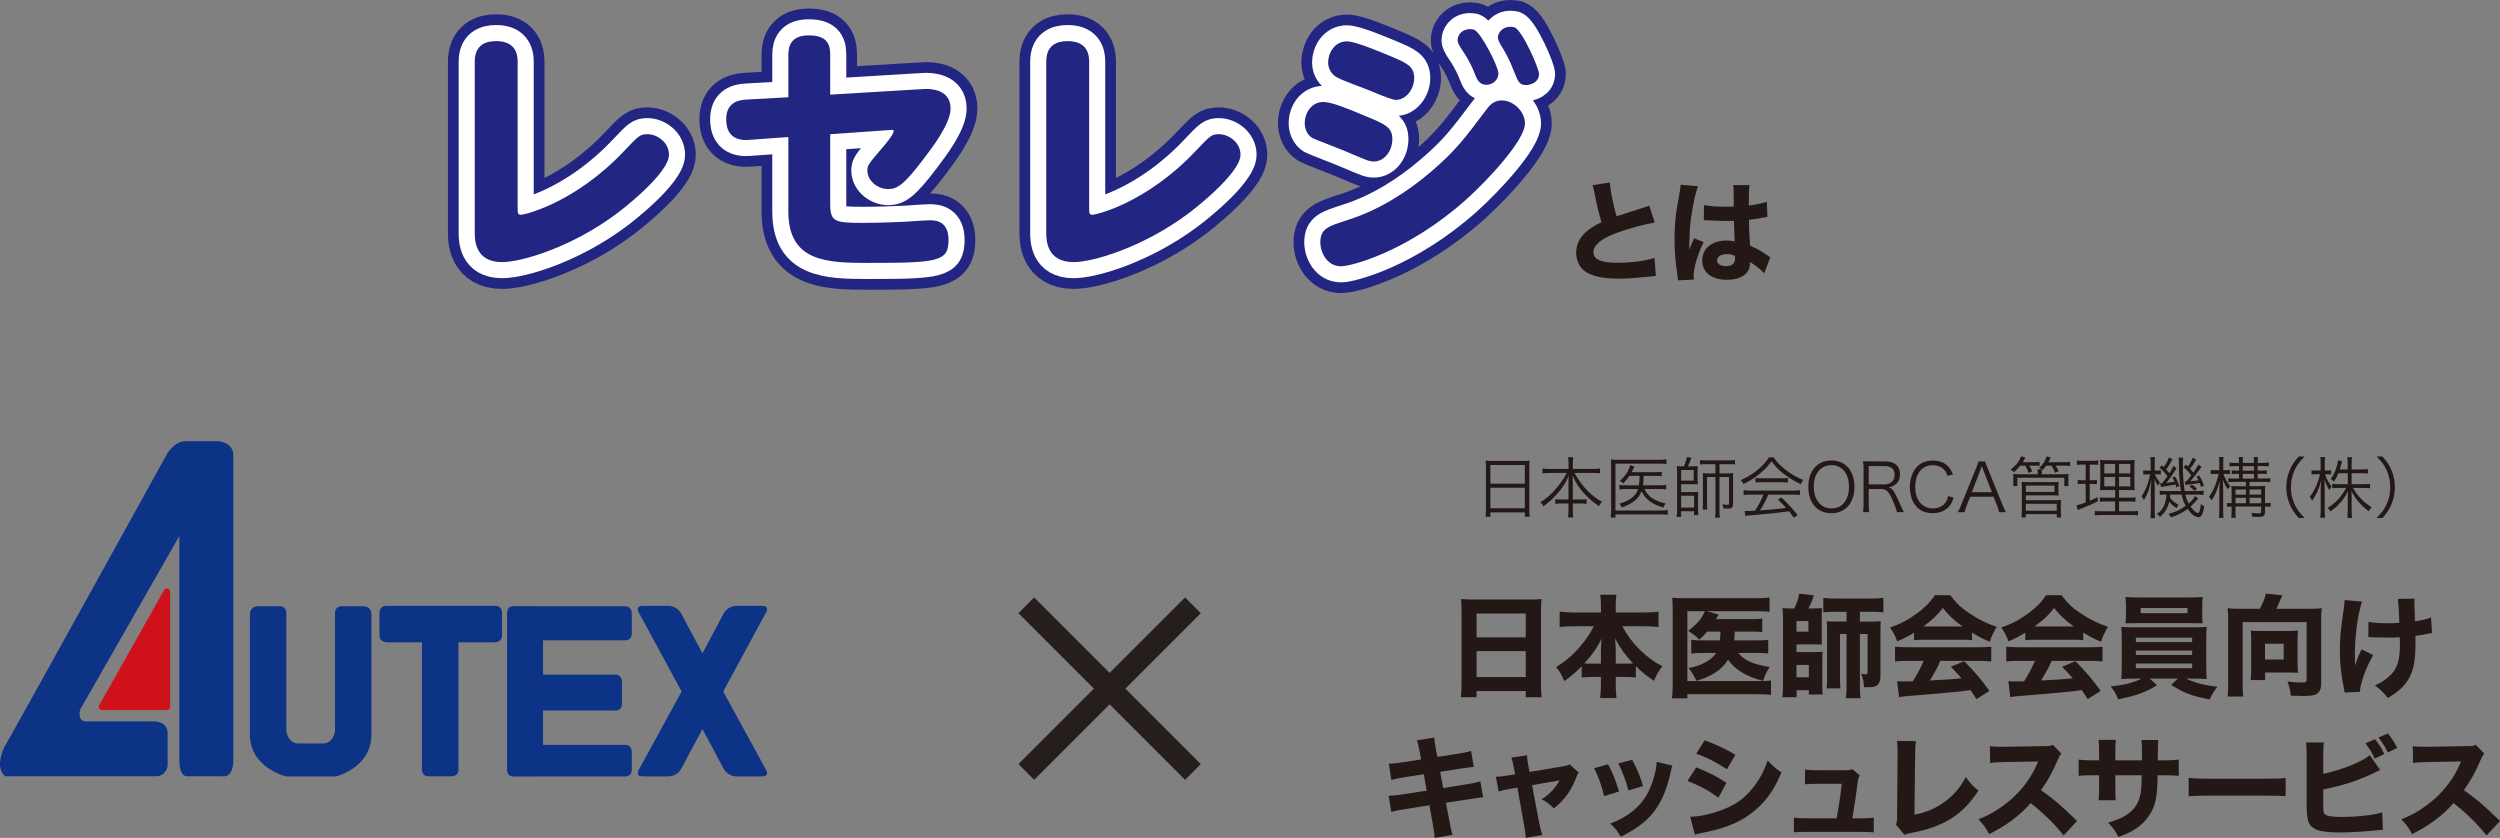
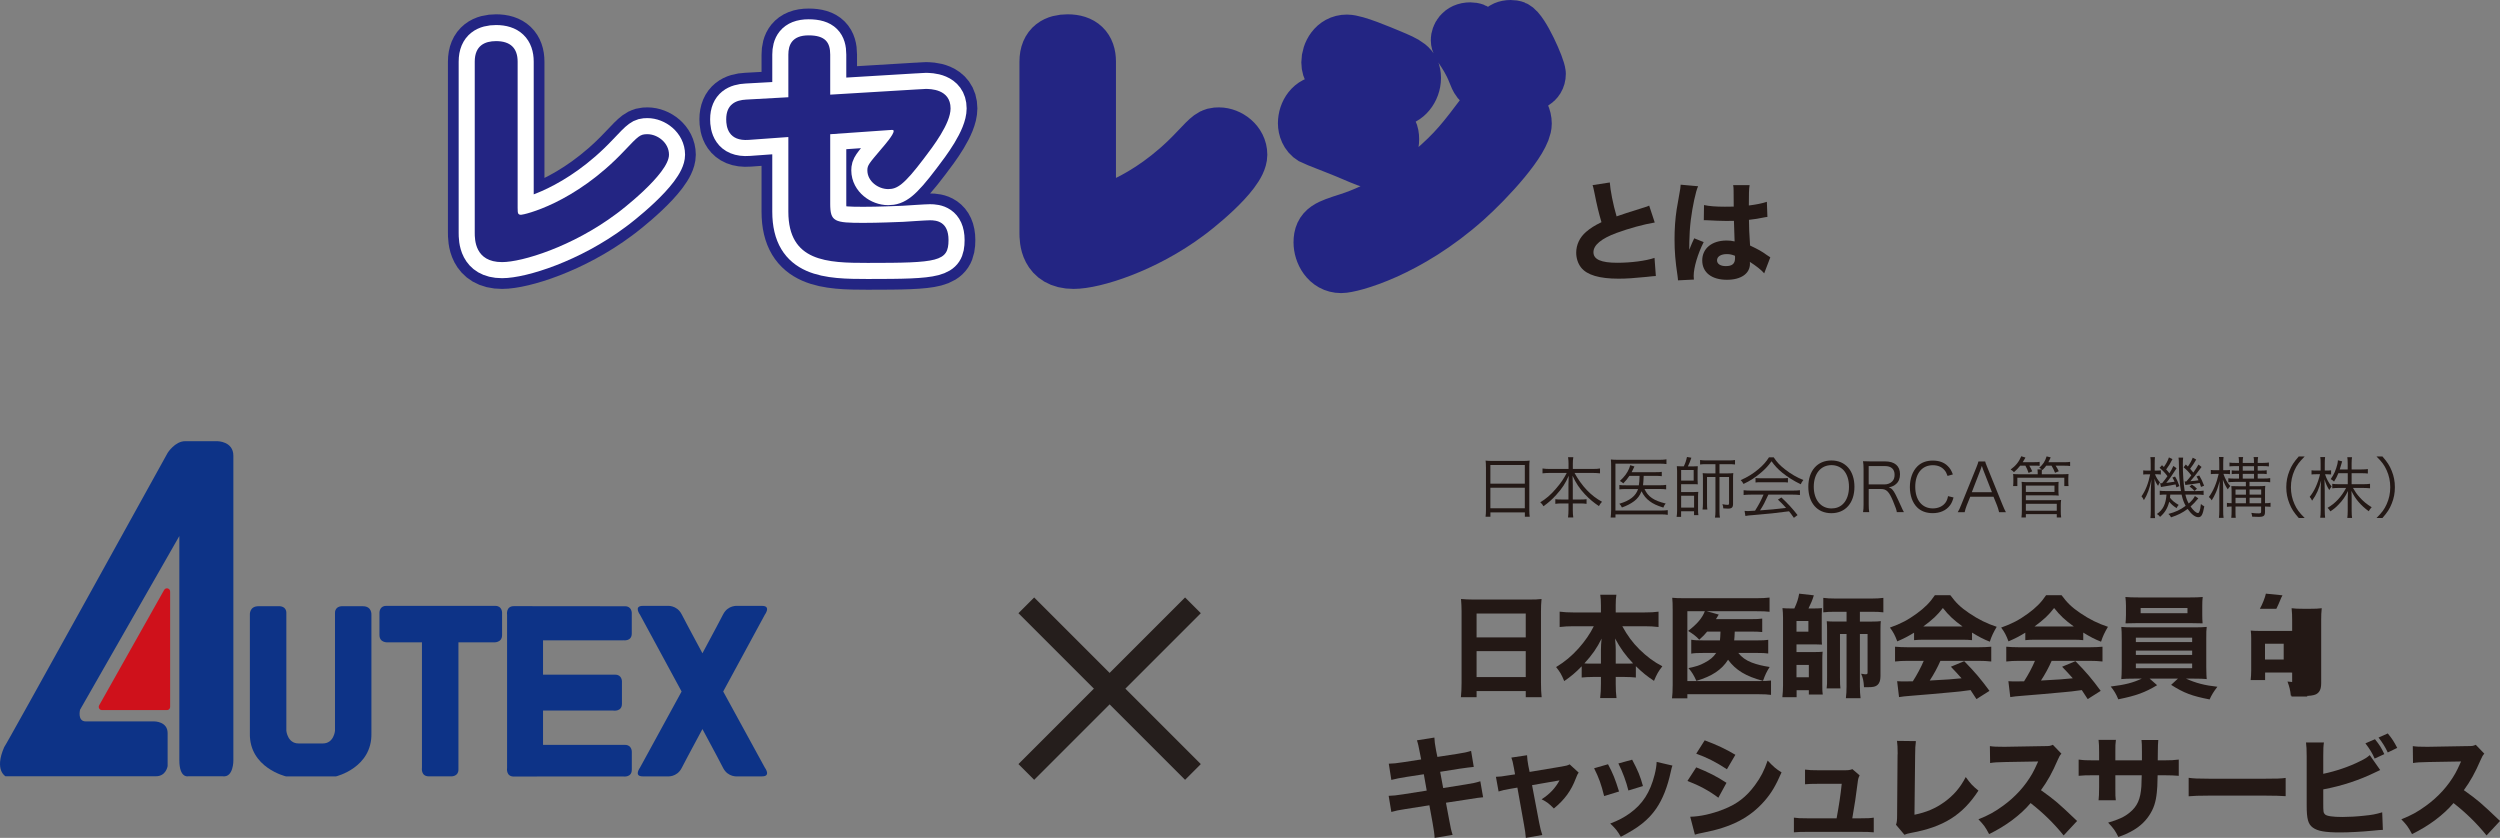
<svg xmlns="http://www.w3.org/2000/svg" id="_レイヤー_2" data-name="レイヤー 2" viewBox="0 0 674.26 225.98">
  <rect x="0" y="0" width="674.26" height="225.98" fill="#808080" stroke="none" />
  <defs>
    <style>
      .cls-1 {
        stroke: #232583;
        stroke-width: 14.46px;
      }

      .cls-1, .cls-2, .cls-3 {
        stroke-linejoin: round;
      }

      .cls-1, .cls-4 {
        fill: #232583;
      }

      .cls-2 {
        fill: #cf111b;
        stroke: #cf111b;
        stroke-linecap: round;
        stroke-width: 1.73px;
      }

      .cls-3 {
        fill: #fff;
        stroke: #fff;
        stroke-width: 8.67px;
      }

      .cls-5 {
        fill: #0d3387;
      }

      .cls-6, .cls-7 {
        fill: #231815;
      }

      .cls-7 {
        stroke: #251e1c;
        stroke-miterlimit: 10;
        stroke-width: 6px;
      }
    </style>
  </defs>
  <g id="_サイト" data-name="サイト">
    <g>
      <path class="cls-6" d="M400.76,125.99c0-.72-.02-1.24-.09-1.76.58.07,1.1.09,1.93.09h8.1c.83,0,1.33-.02,1.85-.09-.07.52-.09.97-.09,1.66v11.54c0,.86.04,1.37.11,1.93h-1.31v-1.17h-9.29v1.17h-1.31c.07-.54.11-1.1.11-1.91v-11.45ZM401.96,130.45h9.29v-5.04h-9.29v5.04ZM401.96,137.08h9.29v-5.53h-9.29v5.53Z" />
      <path class="cls-6" d="M418,127.55c-.7,0-1.31.04-1.98.11v-1.31c.67.09,1.19.13,1.98.13h5.04v-1.53c0-.59-.04-1.03-.13-1.64h1.42c-.09.54-.13,1.06-.13,1.62v1.55h5.31c.9,0,1.5-.04,2.02-.13v1.31c-.76-.07-1.3-.11-2.02-.11h-4.86c2.02,3.64,4.43,6.16,7.42,7.78-.38.41-.58.68-.83,1.17-1.46-.97-2.57-1.91-3.75-3.15-1.49-1.58-2.5-3.11-3.37-5.06.05,1.08.07,1.75.07,2.34v4.09h1.96c.88,0,1.28-.02,1.75-.09v1.26c-.54-.09-.97-.11-1.78-.11h-1.93v1.71c0,.85.04,1.49.13,2.07h-1.42c.09-.63.13-1.26.13-2.09v-1.69h-1.73c-.85,0-1.28.02-1.82.11v-1.26c.47.07.86.09,1.78.09h1.76v-4.09c0-.67.02-1.35.07-2.32-.83,1.96-1.78,3.44-3.4,5.2-1.13,1.24-2.11,2.11-3.42,3.02-.27-.49-.41-.67-.85-1.06,1.55-.94,2.84-2.03,4.21-3.65,1.35-1.55,2.12-2.7,2.93-4.27h-4.59Z" />
      <path class="cls-6" d="M449.81,138.86c-.54-.09-.99-.13-1.76-.13h-12.35v.85h-1.3c.07-.59.13-1.24.13-1.96v-11.85c0-.74-.02-1.26-.07-1.85.54.07,1.03.09,1.89.09h11.34c.7,0,1.17-.04,1.76-.13v1.28c-.54-.07-1.04-.11-1.75-.11h-12.01v12.64h12.35c.74,0,1.22-.04,1.76-.11v1.28ZM443.53,131.89c.95,2.07,2.49,3.13,5.71,3.91-.27.32-.47.65-.63,1.1-1.84-.59-2.72-1.01-3.67-1.71s-1.66-1.55-2.21-2.7c-.47,1.19-1.1,2.02-2.05,2.72-.96.7-1.93,1.19-3.24,1.66-.2-.41-.4-.7-.7-1.01,2.81-.81,4.43-2.07,5.06-3.96h-3.21c-.88,0-1.35.02-1.84.09v-1.19c.49.07.9.09,1.85.09h3.4c.13-.81.16-1.24.2-2.54h-2.75c-.54.81-.85,1.17-1.64,2.02-.29-.27-.5-.43-.92-.65,1.26-1.17,1.96-2.12,2.5-3.37.13-.31.2-.54.29-.88l1.13.34q-.13.27-.41.86c-.07.18-.18.38-.34.68h6.37c.9,0,1.35-.02,1.76-.09v1.17c-.52-.07-1.06-.09-1.75-.09h-3.13q-.07,1.71-.18,2.54h4.48c.83,0,1.28-.04,1.76-.11v1.22c-.49-.07-1.01-.11-1.8-.11h-4.05Z" />
      <path class="cls-6" d="M454.12,125.79c.43-.9.63-1.48.86-2.54l1.19.2c-.29.92-.58,1.6-.94,2.34h1.41c.52,0,.86-.02,1.26-.05-.04.36-.05.68-.05,1.13v2.57c0,.54.02.81.05,1.19-.36-.04-.61-.04-1.26-.04h-3.24v2.12h3.33c.7,0,.95-.02,1.31-.05-.05.41-.07.76-.07,1.39v3.33c0,.63.02,1.1.09,1.55h-1.17v-1.04h-3.49v1.51h-1.21c.09-.52.13-1.08.13-1.73v-10.68c0-.34-.04-.9-.07-1.26.38.04.81.05,1.39.05h.49ZM453.41,129.62h3.38v-2.86h-3.38v2.86ZM453.41,136.9h3.49v-3.19h-3.49v3.19ZM460.12,125.19c-.7,0-1.12.02-1.6.09v-1.21c.5.07.94.11,1.64.11h6.16c.7,0,1.12-.04,1.62-.11v1.21c-.49-.07-.9-.09-1.58-.09h-2.61v2.48h2.32c.59,0,1.01-.02,1.41-.07-.05.41-.07.72-.07,1.33v6.99c0,.94-.36,1.26-1.37,1.26-.38,0-.79-.02-1.26-.07-.02-.45-.09-.74-.25-1.13.65.13,1.1.18,1.4.18.29,0,.4-.09.4-.4v-7.11h-2.58v9.31c0,.7.04,1.17.13,1.64h-1.35c.09-.5.13-.95.13-1.64v-9.31h-2.27v7.08c0,.86.02,1.31.09,1.69h-1.3c.07-.47.11-.92.11-1.76v-6.66c0-.61-.02-.97-.07-1.39.49.05.85.07,1.55.07h1.89v-2.48h-2.52Z" />
      <path class="cls-6" d="M478.39,123.36c.85,1.3,1.64,2.14,3.02,3.22,1.57,1.24,3.29,2.23,4.97,2.88-.36.43-.54.74-.7,1.15-1.8-.85-3.55-1.94-5.01-3.13-1.21-.99-2.03-1.89-2.88-3.08-.88,1.22-1.57,1.96-2.7,2.95-1.58,1.37-3.06,2.34-4.86,3.17-.18-.38-.47-.76-.76-1.03,1.85-.81,3.28-1.69,4.77-2.94,1.24-1.04,2.07-1.96,2.86-3.21h1.28ZM472.31,133.4c-.88,0-1.51.04-2.05.11v-1.3c.56.07,1.15.11,2.05.11h11.09c.92,0,1.5-.04,2.05-.11v1.3c-.56-.07-1.17-.11-2.05-.11h-6.46c-.99,2.16-1.33,2.83-2.25,4.25,2.48-.16,4.36-.34,7.02-.67-1.08-1.17-1.4-1.49-2.2-2.23l.94-.58c1.8,1.69,3.01,3.02,4.36,4.75l-.99.74c-.7-.99-.94-1.3-1.31-1.76-3.2.43-5.92.72-8.73.94-2.23.18-2.59.22-3.04.32l-.22-1.37c.31.04.65.05.92.05q.29,0,1.91-.11c1.01-1.6,1.58-2.68,2.29-4.34h-3.31ZM473.46,128.92c.36.05.76.07,1.42.07h5.82c.7,0,1.12-.02,1.51-.07v1.21c-.38-.05-.85-.07-1.51-.07h-5.83c-.54,0-1.04.02-1.4.07v-1.21Z" />
      <path class="cls-6" d="M500.15,131.3c0,4.34-2.43,7.11-6.23,7.11s-6.21-2.77-6.21-7.11,2.45-7.11,6.23-7.11,6.21,2.77,6.21,7.11ZM497.08,135.91c1.03-1.01,1.6-2.68,1.6-4.61s-.54-3.56-1.58-4.61c-.83-.81-1.91-1.24-3.15-1.24-2.88,0-4.77,2.3-4.77,5.83s1.91,5.85,4.79,5.85c1.24,0,2.3-.41,3.11-1.22Z" />
      <path class="cls-6" d="M511.58,138.14c-.05-.54-.31-1.28-1.06-3.08-1.04-2.47-1.75-3.17-3.19-3.17h-3.33v4.21c0,.92.04,1.39.14,2.03h-1.67c.11-.65.14-1.13.14-2.02v-9.65c0-.77-.04-1.35-.14-2.07.63.04,1.13.05,1.96.05h3.96c2.61,0,4.05,1.22,4.05,3.46,0,1.15-.34,2.02-1.08,2.65-.52.47-.97.68-1.94.9.74.22,1.19.7,1.84,1.98.43.85.86,1.78,1.42,3.02.31.7.56,1.24.81,1.67h-1.91ZM508.27,130.65c.81,0,1.55-.29,2.03-.77.47-.45.68-1.04.68-1.82,0-1.53-.9-2.36-2.61-2.36h-4.38v4.95h4.27Z" />
      <path class="cls-6" d="M525.26,128.35c-.27-.77-.47-1.15-.85-1.58-.72-.85-1.8-1.3-3.11-1.3-2.92,0-4.75,2.23-4.75,5.82s1.85,5.83,4.75,5.83c1.42,0,2.63-.54,3.37-1.51.38-.52.56-.97.72-1.8l1.49.36c-.31,1.06-.54,1.57-.97,2.14-1.01,1.35-2.65,2.09-4.66,2.09-1.73,0-3.19-.54-4.21-1.58-1.26-1.26-1.94-3.22-1.94-5.47s.72-4.29,2.05-5.6c1.04-1.01,2.41-1.53,4.12-1.53s3.06.49,4.03,1.46c.63.61.97,1.15,1.4,2.27l-1.44.41Z" />
      <path class="cls-6" d="M539.16,138.14c-.14-.65-.34-1.28-.56-1.84l-.94-2.32h-6.28l-.94,2.32c-.27.68-.43,1.21-.56,1.84h-1.87c.36-.59.49-.86.97-2.07l4.03-9.94c.34-.85.49-1.26.58-1.67h1.82c.07.34.16.58.61,1.67l4.03,9.94c.45,1.08.68,1.6.95,2.07h-1.85ZM534.91,126.8c-.05-.14-.05-.16-.4-1.15-.09.27-.16.47-.2.59-.11.29-.16.49-.2.56l-2.3,5.94h5.42l-2.32-5.94Z" />
      <path class="cls-6" d="M544.86,125.59c-.58.72-1.03,1.19-1.69,1.76-.32-.36-.38-.4-.9-.72,1.37-.99,2.27-2.11,2.88-3.58l1.13.36c-.31.56-.43.76-.74,1.24h3.03c.74,0,1.12-.02,1.53-.09v1.08c-.49-.05-.61-.05-1.39-.05h-1.4c.36.61.54.95.79,1.53l-.99.43c-.27-.81-.49-1.31-.86-1.96h-1.39ZM550.68,126.6c-.36-.25-.45-.31-.7-.43,1.08-.97,1.55-1.69,2-3.08l1.1.27c-.22.5-.34.77-.63,1.3h4.3c.77,0,1.1-.02,1.57-.09v1.12c-.45-.07-.83-.09-1.53-.09h-2.38c.36.54.59.95.85,1.49l-1.01.43c-.34-.86-.5-1.19-.95-1.93h-1.42c-.29.4-.36.49-1.01,1.17-.05-.05-.07-.07-.14-.13-.05.38-.05.47-.05.97v.31h5.38c.83,0,1.24-.02,1.82-.07-.04.34-.05.61-.05,1.13v.94c0,.54.02.85.07,1.19h-1.15v-2.25h-12.66v2.25h-1.15c.05-.36.07-.67.07-1.17v-.94c0-.49-.02-.81-.07-1.15.52.05.94.07,1.76.07h4.88v-.31c0-.43-.02-.61-.07-1.01h1.19ZM545.19,139.58c.07-.61.11-1.1.11-1.82v-6.5c0-.61-.02-.86-.07-1.31.56.07,1.06.09,1.8.09h6.39c.76,0,1.24-.02,1.8-.09-.04.34-.05.72-.05,1.31v1.04c0,.63.02.99.07,1.37-.54-.05-1.03-.07-1.8-.07h-7.06v1.31h7.85c.77,0,1.19-.02,1.66-.07-.07.45-.09.94-.09,1.62v1.42c0,.65.02,1.13.11,1.69h-1.19v-.9h-8.34v.9h-1.19ZM546.38,132.68h7.72v-1.71h-7.72v1.71ZM546.38,137.74h8.34v-1.87h-8.34v1.87Z" />
-       <path class="cls-6" d="M561.57,125.3c-.72,0-.94.02-1.42.09v-1.21c.43.09.81.11,1.51.11h2.74c.68,0,1.04-.02,1.48-.11v1.19c-.47-.05-.81-.07-1.39-.07h-.88v4.23h.72c.52,0,.79-.02,1.21-.09v1.13c-.41-.05-.76-.07-1.21-.07h-.72v4.57c.88-.38,1.19-.52,2.11-.99l.07,1.13c-1.76.86-2.11,1.01-4.68,2.03-.41.16-.5.2-.72.31l-.36-1.26c.67-.14,1.24-.32,2.49-.77v-5.02h-.95c-.49,0-.79.02-1.19.09v-1.15c.4.07.67.09,1.21.09h.94v-4.23h-.94ZM568.61,132.16c-1.13,0-1.73.02-2.23.07.04-.31.04-.49.04-.65q.02-.47.04-1.42v-3.83c0-1.13-.04-1.73-.09-2.29.54.07,1.1.09,2.32.09h4.74c1.26,0,1.8-.02,2.3-.09-.05.5-.07,1.21-.07,2.27v3.62c0,1.17.02,1.84.07,2.3-.65-.05-1.13-.07-2.16-.07h-2.05v2.07h2.66c.88,0,1.28-.02,1.76-.09v1.19c-.5-.07-.94-.09-1.76-.09h-2.66v2.65h3.35c.86,0,1.28-.02,1.76-.09v1.19c-.52-.07-.94-.09-1.8-.09h-8.05c-.86,0-1.28.02-1.78.09v-1.19c.47.07.85.09,1.71.09h3.75v-2.65h-2.38c-.86,0-1.26.02-1.73.09v-1.19c.45.07.83.09,1.73.09h2.38v-2.07h-1.84ZM567.53,125.12v2.56h2.92v-2.56h-2.92ZM567.53,128.63v2.54h2.92v-2.54h-2.92ZM571.51,127.68h3.04v-2.56h-3.04v2.56ZM571.51,131.17h3.04v-2.54h-3.04v2.54Z" />
      <path class="cls-6" d="M580.05,125.16c0-.99-.02-1.48-.09-1.87h1.24c-.05.43-.07.94-.07,1.85v1.78h.49c.52,0,.88-.02,1.17-.07v1.13c-.41-.05-.68-.07-1.15-.07h-.43c.34.86.76,1.53,1.33,2.18-.2.31-.29.47-.5.94-.45-.61-.67-1.04-.97-1.93.04,1.24.07,2.02.07,2.65v5.91c0,1.03.02,1.62.09,2.09h-1.26c.07-.5.11-1.15.11-2.09v-4.92c0-.7.07-2.11.18-3.48-.49,2.48-1.08,4.12-2.04,5.64-.16-.4-.4-.76-.65-1.04,1.08-1.53,1.87-3.53,2.34-5.94h-.63c-.5,0-.94.02-1.24.07v-1.13c.32.05.63.07,1.24.07h.77v-1.76ZM585.33,133.39c-.04.47-.04.5-.07.86.59.77,1.26,1.31,2.34,1.93-.22.23-.31.36-.59.86-.88-.58-1.39-1.03-1.96-1.71-.47,1.78-1.17,2.94-2.47,4.07-.31-.38-.45-.52-.86-.77,1.66-1.15,2.41-2.66,2.59-5.24h-.2c-.67,0-1.13.02-1.62.09v-1.13c.5.07.85.09,1.62.09h4.11c-.16-.83-.22-1.33-.31-2.25-.2-1.89-.23-2.5-.27-5.64,0-.47-.04-.76-.09-1.13h1.26c-.07.43-.09.76-.09,1.76,0,2.7.16,5.13.5,7.26h3.19c1.08,0,1.4-.02,1.91-.11v1.17c-.58-.09-1.04-.11-1.91-.11h-3.01c.23.99.47,1.64.9,2.41.86-.77,1.39-1.39,1.67-2.02l.92.63c-.86,1.01-1.42,1.6-2.09,2.2.77,1.1,1.51,1.75,1.98,1.75.22,0,.32-.14.49-.61.14-.43.16-.58.32-1.82.34.31.56.45.92.63-.41,2.27-.77,2.93-1.62,2.93s-1.85-.76-2.88-2.23c-1.35,1.03-2.68,1.69-4.47,2.27-.23-.43-.34-.58-.72-.92,1.91-.5,3.21-1.1,4.66-2.18-.54-1.01-.77-1.64-1.1-3.04h-3.06ZM585.92,123.84c-.56,1.12-1.03,1.89-1.69,2.77.4.43.56.61.86,1.04.49-.77.67-1.1,1.08-1.98l.86.61c-1.15,1.84-1.86,2.84-2.79,3.96.88-.11,1.67-.22,2.25-.32-.22-.49-.29-.63-.59-1.12l.72-.27c.54.88.79,1.48,1.17,2.57l-.81.34c-.09-.36-.13-.47-.22-.79-.76.16-1.71.34-3.44.61-.22.04-.29.04-.5.09l-.22-1.03c.11.02.16.02.22.02.09,0,.16,0,.31-.02.65-.79.97-1.21,1.44-1.89-.67-.9-1.19-1.46-2.12-2.25l.65-.72c.14.14.31.31.5.49.7-.99,1.04-1.66,1.37-2.59l.95.47ZM589.22,129.84c.13.02.2.02.27.02.05,0,.11,0,.18-.02.61-.7.76-.88,1.33-1.62-.72-.97-1.15-1.42-2.07-2.18l.59-.76c.29.27.36.34.56.54.61-.85.95-1.48,1.31-2.38l.94.5c-.63,1.08-.95,1.58-1.64,2.48.36.4.52.59.86,1.03.72-1.01.9-1.3,1.39-2.16l.83.65c-1.64,2.2-2.14,2.85-3.02,3.84.99-.07,1.46-.13,2.2-.25-.2-.45-.27-.58-.54-1.01l.74-.29c.5.83.86,1.58,1.31,2.77l-.83.32c-.16-.54-.23-.74-.36-1.06-.41.09-1.6.25-3.55.5-.13.02-.14.02-.31.05l-.2-.99ZM591.16,130.7c.52.31.86.59,1.37,1.1l-.65.61c-.45-.5-.79-.81-1.35-1.19l.63-.52Z" />
      <path class="cls-6" d="M599.67,127.81c.49,1.44,1.01,2.34,1.85,3.29-.27.29-.41.45-.68.88-.58-.83-.88-1.46-1.33-2.63.05.85.09,1.94.09,2.79v5.44c0,.97.02,1.6.11,2.09h-1.26c.07-.5.11-1.17.11-2.09v-5.04c0-.86.04-1.87.11-2.81-.59,2.02-.72,2.41-1.12,3.28-.34.76-.61,1.24-1.04,1.93-.23-.38-.34-.5-.77-.9,1.21-1.64,2.09-3.73,2.65-6.23h-.88c-.54,0-.94.02-1.24.07v-1.13c.32.05.67.07,1.24.07h1.04v-1.71c0-1.01-.02-1.48-.09-1.85h1.24c-.07.45-.09.95-.09,1.85v1.71h.63c.52,0,.85-.02,1.19-.07v1.13c-.36-.05-.7-.07-1.17-.07h-.58ZM602.74,129.98c-.79,0-1.22.02-1.75.09v-1.08c.47.07.9.09,1.71.09h1.17v-1.28h-.45c-.67,0-1.06.02-1.51.07v-1.01c.43.05.85.07,1.51.07h.45v-1.21h-.99c-.67,0-1.12.02-1.58.07v-1.03c.43.07.86.09,1.58.09h.99c-.02-.85-.04-1.19-.11-1.57h1.22c-.09.38-.11.7-.11,1.57h3.04c-.02-1.01-.02-1.21-.11-1.57h1.22c-.09.45-.11.85-.11,1.57h1.44c.7,0,1.12-.04,1.58-.11v1.06c-.5-.07-.86-.09-1.58-.09h-1.44v1.21h.92c.65,0,1.08-.02,1.51-.09v1.04c-.41-.07-.83-.09-1.51-.09h-.92v1.28h1.62c.81,0,1.24-.02,1.75-.11v1.12c-.54-.09-.92-.11-1.76-.11h-3.82v1.17h2.52c.7,0,1.3-.04,1.73-.09-.05.41-.07.94-.07,1.84v2.83h.14c.63,0,.9-.02,1.35-.11v1.08c-.49-.05-.86-.07-1.35-.07h-.14v1.4c0,1.12-.34,1.39-1.71,1.39-.56,0-1.04-.02-1.75-.05-.04-.34-.11-.7-.22-1.03.77.11,1.31.14,1.91.14s.72-.07.72-.5v-1.35h-6.91v1.06c0,1.15,0,1.46.07,1.98h-1.21c.07-.58.09-1.04.09-1.98v-1.06c-.5,0-.88.04-1.26.09v-1.08c.38.07.7.09,1.26.09v-2.88c0-.72-.02-1.15-.07-1.73.45.02,1.04.04,1.96.04h1.96v-1.17h-3.01ZM605.74,132.02h-2.81v1.39h2.81v-1.39ZM605.74,134.25h-2.81v1.48h2.81v-1.48ZM607.92,126.94v-1.21h-3.04v1.21h3.04ZM607.92,129.08v-1.28h-3.04v1.28h3.04ZM609.85,133.4v-1.39h-3.13v1.39h3.13ZM609.85,135.73v-1.48h-3.13v1.48h3.13Z" />
      <path class="cls-6" d="M619.98,139.71c-1.35-1.55-1.91-2.41-2.5-3.87-.59-1.44-.86-2.86-.86-4.43s.27-2.99.86-4.43c.59-1.46,1.15-2.32,2.5-3.87h1.6c-1.51,1.53-2.11,2.34-2.74,3.73-.65,1.44-.97,2.94-.97,4.57s.32,3.13.97,4.57c.63,1.39,1.22,2.2,2.74,3.73h-1.6Z" />
      <path class="cls-6" d="M627.07,127.89c.41,1.28.94,2.25,1.78,3.33-.27.34-.47.63-.63.95-.58-.9-.88-1.57-1.3-2.92q.04,1.33.07,2.92v5.38c0,1.01.04,1.57.11,2.09h-1.33c.09-.52.13-1.15.13-2.09v-5.11c0-.92.02-1.67.11-2.86-.52,2.2-1.24,3.82-2.43,5.46-.22-.49-.36-.7-.65-1.04,1.21-1.44,2.23-3.67,2.79-6.1h-1.03c-.54,0-.95.02-1.26.07v-1.13c.31.05.67.07,1.26.07h1.19v-1.78c0-1.01-.02-1.46-.09-1.85h1.3c-.07.45-.09.94-.09,1.85v1.78h.59c.5,0,.79-.02,1.12-.07v1.12c-.34-.04-.72-.05-1.12-.05h-.52ZM630.67,127.62c-.36.9-.63,1.4-1.17,2.27-.34-.32-.5-.45-.9-.67.85-1.17,1.42-2.48,1.8-4.05.09-.45.14-.72.14-1.03l1.15.29c-.07.16-.09.27-.29.97-.11.41-.23.85-.36,1.21h2.14v-1.71c0-.74-.04-1.17-.11-1.6h1.28c-.07.41-.11.85-.11,1.58v1.73h2.63c.85,0,1.31-.04,1.75-.11v1.21c-.45-.05-.97-.09-1.75-.09h-2.63v2.97h3.22c.72,0,1.22-.04,1.75-.11v1.21c-.56-.05-1.12-.09-1.76-.09h-2.84c.61,1.06,1.04,1.69,1.78,2.5.99,1.12,1.95,1.89,3.26,2.7-.38.4-.54.63-.79,1.08-2.18-1.6-3.58-3.24-4.68-5.49q.02.36.05.95c0,.32.02.77.02,1.19v3.26c0,.83.04,1.39.11,1.89h-1.28c.07-.54.11-1.1.11-1.91v-3.19c0-.16.02-.88.07-2.16-.68,1.44-1.46,2.58-2.57,3.69-.68.72-1.28,1.21-2.18,1.8-.29-.45-.5-.72-.76-.95,2.11-1.22,3.71-2.94,5.01-5.37h-1.94c-.72,0-1.3.04-1.8.11v-1.22c.52.07,1.04.11,1.8.11h2.38v-2.97h-2.52Z" />
      <path class="cls-6" d="M640.95,139.71c1.51-1.51,2.11-2.34,2.74-3.73.65-1.44.97-2.94.97-4.57s-.32-3.13-.97-4.57c-.63-1.39-1.22-2.21-2.74-3.73h1.6c1.35,1.55,1.91,2.41,2.5,3.87.59,1.44.86,2.86.86,4.43s-.27,2.99-.86,4.43c-.59,1.46-1.15,2.32-2.5,3.87h-1.6Z" />
    </g>
    <g>
      <path class="cls-6" d="M412.49,161.7c1.44,0,2.34-.03,3.27-.15-.12,1.26-.15,2.19-.15,3.21v19.44c0,1.62.06,2.7.18,3.84h-4.29v-1.65h-13.26v1.65h-4.23c.12-1.14.18-2.4.18-3.84v-19.35c0-1.14-.06-2.19-.15-3.3.96.09,2.01.15,3.39.15h15.06ZM411.5,171.9v-6.42h-13.26v6.42h13.26ZM398.24,175.62v6.99h13.26v-6.99h-13.26Z" />
      <path class="cls-6" d="M437.54,168.9c1.44,2.61,2.76,4.38,4.62,6.24,2.07,2.01,3.87,3.36,6.18,4.56-1.08,1.38-1.5,2.13-2.25,3.93-1.95-1.29-3.09-2.22-4.89-3.96v3.06c-.96-.09-1.8-.15-3-.15h-2.43v1.83c0,1.44.06,2.79.21,3.87h-4.41c.15-1.14.21-2.4.21-3.87v-1.83h-2.19c-1.2,0-2.04.06-3,.15v-3.03c-1.65,1.71-2.91,2.76-4.71,3.99-.72-1.77-1.11-2.43-2.19-3.78,2.37-1.44,4.2-2.97,6.06-5.04,1.68-1.89,3.09-3.9,4.11-5.97h-5.52c-1.38,0-2.46.06-3.69.21v-4.14c1.2.15,2.25.21,3.69.21h7.44v-1.98c0-1.23-.06-1.95-.18-2.79h4.35c-.12.78-.18,1.56-.18,2.79v1.98h7.8c1.53,0,2.67-.06,3.75-.21v4.14c-1.29-.15-2.31-.21-3.75-.21h-6.03ZM431.78,175.2c0-.93.06-1.83.18-2.97-1.23,2.49-2.52,4.38-4.65,6.69.51.06,1.05.06,2.07.06h2.4v-3.78ZM438.5,178.98c.99,0,1.41,0,1.95-.06-2.07-2.19-3.36-3.96-4.86-6.72.15,1.71.18,2.28.18,2.94v3.84h2.73Z" />
      <path class="cls-6" d="M460.43,170.34c-.72.87-1.05,1.2-2.13,2.19-.81-.9-1.65-1.53-3-2.37,2.43-1.86,3.81-3.48,4.5-5.31h-4.71v18.84h19.08c1.65,0,2.67-.06,3.48-.15v3.87c-.87-.12-1.86-.18-3.45-.18h-19.11v1.11h-4.14c.12-1.05.18-1.92.18-3.57v-20.34c0-1.38-.03-2.31-.12-3.21.9.09,1.74.12,3.27.12h19.41c1.68,0,2.55-.06,3.57-.18v3.84c-1.02-.12-1.77-.15-3.45-.15h-13.5l3.24.9q-.12.21-.36.6c-.03.06-.06.12-.39.63h9.51c1.44,0,2.19-.03,2.97-.15v3.63c-.9-.09-1.77-.12-2.94-.12h-4.47c-.06,1.44-.06,1.47-.15,2.37h6.33c1.38,0,2.01-.03,2.85-.15v3.69c-.78-.12-1.56-.15-2.97-.15h-5.1c.93,1.17,2.01,1.95,3.6,2.58,1.41.54,3,.93,4.86,1.2-.78,1.2-1.2,2.07-1.8,3.75-4.62-1.23-7.35-2.88-9.42-5.7-1.68,2.67-4.29,4.44-8.55,5.7-.63-1.44-1.26-2.46-2.13-3.45,2.16-.45,3-.72,4.29-1.41,1.53-.78,2.46-1.59,3.18-2.67h-3.42c-1.68,0-2.4.03-3.3.18v-3.75c.9.15,1.59.18,3.36.18h4.38c.06-.66.12-1.29.15-2.37h-3.6Z" />
      <path class="cls-6" d="M483.95,164.1c.75-1.65,1.05-2.58,1.29-3.99l3.96.45c-.39,1.29-.75,2.13-1.44,3.54h1.65c.75,0,1.41-.03,1.98-.09-.03.66-.06,1.2-.06,1.83v5.76c0,1.29,0,1.59.06,2.25-.6-.03-1.08-.06-1.86-.06h-5.01v2.07h5.01c.99,0,1.5-.03,2.04-.09-.06.69-.09,1.26-.09,2.22v6.93c0,1.17.03,1.8.12,2.4h-3.75v-1.17h-3.3v1.89h-3.84c.12-1.11.18-2.13.18-3.27v-18.18c0-.75-.06-2.01-.15-2.58.54.06,1.26.09,2.04.09h1.17ZM484.52,170.37h3.21v-2.88h-3.21v2.88ZM484.52,182.67h3.33v-3.33h-3.33v3.33ZM494.87,165c-1.29,0-2.16.03-3.12.15v-3.9c.96.12,1.89.18,3.33.18h9.63c1.38,0,2.31-.06,3.24-.18v3.9c-.96-.12-1.8-.15-3.12-.15h-3.21v2.64h3.24c1.11,0,1.74-.03,2.4-.12-.06.57-.09,1.05-.09,2.43v12.45c0,1.08-.27,1.86-.78,2.31-.51.48-1.17.63-2.58.63h-1.08c-.12-1.77-.27-2.49-.78-3.63.21.03.39.06.48.06.48.09.57.09.69.09.45,0,.57-.09.57-.48v-10.38h-2.07v14.13c0,1.23.06,2.22.18,3.18h-3.96c.12-.96.18-1.98.18-3.18v-14.13h-1.77v11.76c0,1.56.03,2.25.12,2.91h-3.72c.12-.87.12-1.26.12-3.42v-12.12c0-1.38-.03-1.89-.09-2.58.63.06,1.2.09,2.46.09h2.88v-2.64h-3.15Z" />
      <path class="cls-6" d="M516.23,170.64c-1.74,1.05-2.61,1.5-4.53,2.34-.63-1.68-1.08-2.52-1.98-3.72,2.97-1.05,4.83-2.04,7.23-3.78,2.19-1.59,3.6-3.03,4.89-4.95h4.17c1.53,2.07,2.76,3.27,5.07,4.83,2.52,1.71,4.8,2.82,7.44,3.69-.9,1.53-1.38,2.52-1.86,4.02-1.8-.72-2.88-1.29-4.8-2.46v2.04c-.84-.09-1.62-.12-2.79-.12h-10.17c-.93,0-1.83.03-2.67.12v-2.01ZM514.67,178.23c-1.5,0-2.61.06-3.57.18v-3.99c1.02.09,2.22.15,3.57.15h18.81c1.44,0,2.58-.06,3.57-.15v3.99c-.99-.12-2.07-.18-3.57-.18h-10.14c-.81,1.86-1.8,3.66-2.88,5.31q6.03-.3,8.58-.6c-.96-1.08-1.44-1.62-2.88-3.12l3.6-1.5c3.09,3.18,4.38,4.71,6.81,8.01l-3.51,2.22c-.84-1.32-1.11-1.71-1.59-2.43-2.88.39-2.94.39-4.59.54-1.47.15-10.26.93-11.4.99-1.38.09-2.61.24-3.3.36l-.51-4.29c.9.06,1.35.06,2.1.06.3,0,1.02,0,2.13-.03,1.17-1.83,2.19-3.75,2.94-5.52h-4.17ZM529.31,168.96c-2.34-1.68-3.69-2.94-5.31-4.98-1.47,1.92-2.79,3.15-5.28,4.98h10.59Z" />
      <path class="cls-6" d="M546.23,170.64c-1.74,1.05-2.61,1.5-4.53,2.34-.63-1.68-1.08-2.52-1.98-3.72,2.97-1.05,4.83-2.04,7.23-3.78,2.19-1.59,3.6-3.03,4.89-4.95h4.17c1.53,2.07,2.76,3.27,5.07,4.83,2.52,1.71,4.8,2.82,7.44,3.69-.9,1.53-1.38,2.52-1.86,4.02-1.8-.72-2.88-1.29-4.8-2.46v2.04c-.84-.09-1.62-.12-2.79-.12h-10.17c-.93,0-1.83.03-2.67.12v-2.01ZM544.67,178.23c-1.5,0-2.61.06-3.57.18v-3.99c1.02.09,2.22.15,3.57.15h18.81c1.44,0,2.58-.06,3.57-.15v3.99c-.99-.12-2.07-.18-3.57-.18h-10.14c-.81,1.86-1.8,3.66-2.88,5.31q6.03-.3,8.58-.6c-.96-1.08-1.44-1.62-2.88-3.12l3.6-1.5c3.09,3.18,4.38,4.71,6.81,8.01l-3.51,2.22c-.84-1.32-1.11-1.71-1.59-2.43-2.88.39-2.94.39-4.59.54-1.47.15-10.26.93-11.4.99-1.38.09-2.61.24-3.3.36l-.51-4.29c.9.06,1.35.06,2.1.06.3,0,1.02,0,2.13-.03,1.17-1.83,2.19-3.75,2.94-5.52h-4.17ZM559.31,168.96c-2.34-1.68-3.69-2.94-5.31-4.98-1.47,1.92-2.79,3.15-5.28,4.98h10.59Z" />
      <path class="cls-6" d="M575.45,183.03c-1.47,0-2.31.03-3.33.12.06-.78.12-1.59.12-3.15v-7.71c0-1.59-.03-2.25-.12-3.21.9.09,1.92.12,3.33.12h16.38c1.5,0,2.22-.03,3.33-.12-.12.78-.12,1.47-.12,3.21v7.71q.03,2.58.12,3.15c-.96-.09-1.89-.12-3.33-.12h-2.25c2.64,1.2,5.1,1.83,8.46,2.19-1.08,1.41-1.56,2.22-2.1,3.42-4.8-.93-6.93-1.74-10.38-3.93l1.83-1.68h-7.62l2.01,1.77c-3.3,1.98-5.61,2.82-10.47,3.81-.57-1.41-1.11-2.31-2.04-3.45,3.9-.48,6-1.02,8.37-2.13h-2.19ZM593.96,165.87c0,.84.03,1.56.09,2.25-.9-.03-1.95-.06-3.18-.06h-14.37c-1.26,0-2.34.03-3.24.06.06-.69.12-1.44.12-2.25v-2.52c0-.9-.06-1.44-.15-2.34,1.08.09,1.8.12,3.42.12h14.07c1.56,0,2.28-.03,3.36-.12-.09.84-.12,1.35-.12,2.34v2.52ZM576.05,173.16h15.18v-1.17h-15.18v1.17ZM576.05,176.64h15.18v-1.17h-15.18v1.17ZM576.05,180.21h15.18v-1.26h-15.18v1.26ZM577.34,163.98v1.41h12.63v-1.41h-12.63Z" />
-       <path class="cls-6" d="M609.5,164.19c.69-1.23,1.38-3,1.62-4.08l4.47.45c-.3.54-.45.9-.66,1.44-.33.81-.66,1.53-.99,2.19h9.18c1.38,0,2.1-.03,3.06-.15-.12,1.11-.15,1.98-.15,3.12v17.07c0,1.62-.42,2.52-1.41,3.03-.63.3-1.71.45-3.3.45-.75,0-1.86-.03-3.48-.09-.15-1.5-.36-2.34-.9-3.81,1.29.18,2.82.27,3.84.27,1.11,0,1.32-.15,1.32-.84v-15.45h-17.25v16.53c0,1.77.03,2.58.18,3.54h-4.26c.15-1.02.18-1.77.18-3.54v-17.13c0-1.11-.03-2.01-.15-3.15.96.12,1.68.15,3.06.15h5.64ZM619.67,179.04c0,1.08.03,1.77.15,2.4-.75-.03-1.71-.06-2.43-.06h-6.48v2.04h-3.9c.09-.87.15-1.62.15-2.55v-8.64c0-.87-.03-1.44-.12-2.16.69.06,1.26.09,2.13.09h8.4c.93,0,1.5-.03,2.22-.09-.09.72-.12,1.35-.12,2.25v6.72ZM610.88,177.87h5.04v-4.26h-5.04v4.26Z" />
-       <path class="cls-6" d="M637.04,162.24c-1.23,3.9-1.92,9.24-1.92,14.64,0,.78.03,1.89.09,2.64.39-1.44.81-2.52,1.71-4.38l3.15,1.53c-1.95,3.36-3.48,7.59-3.6,9.93l-4.11.18c-.06-.45-.09-.63-.21-1.2-.78-3.75-1.08-6.63-1.08-10.17,0-3.3.15-4.89,1.05-11.28.18-1.2.21-1.56.21-2.28l4.71.39ZM638.78,167.7c1.44.27,3.06.39,5.4.39,1.08,0,2.04-.03,2.94-.12q-.18-5.01-.42-6.45l4.53-.06c-.06.51-.06.69-.06,1.08q0,.36.03,1.38t.09,2.07c0,.66,0,.93.03,1.59,2.04-.3,3.36-.63,4.35-1.08l.24,4.23q-.51.06-1.71.3c-1.2.24-1.59.33-2.76.45.03.57.03,1.14.03,1.71,0,5.16-.54,7.83-2.04,10.23-1.2,1.89-2.79,3.27-5.43,4.83-1.26-1.62-1.86-2.19-3.48-3.39,2.04-.9,3.39-1.86,4.59-3.18,1.59-1.8,2.16-3.96,2.16-8.16,0-.51,0-.75-.06-1.65-1.29.06-2.13.09-3.36.09s-2.16-.03-3.24-.06c-.96-.06-1.08-.06-1.44-.06h-.42l.03-4.14Z" />
+       <path class="cls-6" d="M609.5,164.19c.69-1.23,1.38-3,1.62-4.08l4.47.45c-.3.54-.45.9-.66,1.44-.33.81-.66,1.53-.99,2.19h9.18c1.38,0,2.1-.03,3.06-.15-.12,1.11-.15,1.98-.15,3.12v17.07c0,1.62-.42,2.52-1.41,3.03-.63.3-1.71.45-3.3.45-.75,0-1.86-.03-3.48-.09-.15-1.5-.36-2.34-.9-3.81,1.29.18,2.82.27,3.84.27,1.11,0,1.32-.15,1.32-.84v-15.45v16.53c0,1.77.03,2.58.18,3.54h-4.26c.15-1.02.18-1.77.18-3.54v-17.13c0-1.11-.03-2.01-.15-3.15.96.12,1.68.15,3.06.15h5.64ZM619.67,179.04c0,1.08.03,1.77.15,2.4-.75-.03-1.71-.06-2.43-.06h-6.48v2.04h-3.9c.09-.87.15-1.62.15-2.55v-8.64c0-.87-.03-1.44-.12-2.16.69.06,1.26.09,2.13.09h8.4c.93,0,1.5-.03,2.22-.09-.09.72-.12,1.35-.12,2.25v6.72ZM610.88,177.87h5.04v-4.26h-5.04v4.26Z" />
      <path class="cls-6" d="M382.96,203.12q-.45-2.49-.81-3.45l4.71-.75c.03.96.15,1.83.45,3.45l.36,1.77,5.28-.81c1.95-.3,2.64-.45,3.81-.81l.72,4.32q-1.32.12-3.78.48l-5.28.84.81,4.38,6-.96c1.98-.3,2.79-.48,4.02-.87l.75,4.32q-1.05.06-3.93.54l-6.09.93.84,4.47c.42,2.34.57,3,.96,4.2l-4.86.81c-.03-.87-.21-2.28-.57-4.2l-.84-4.59-6.48,1.02c-1.86.3-2.55.42-3.78.78l-.72-4.35c1.23-.03,1.98-.12,3.96-.42l6.3-.99-.78-4.41-4.68.72c-2.1.33-2.43.42-4.08.81l-.69-4.38c1.32-.03,1.86-.09,4.05-.42l4.68-.72-.33-1.71Z" />
      <path class="cls-6" d="M408.28,206.99c-.27-1.44-.36-1.86-.66-2.67l4.23-.63c.06.99.15,1.8.33,2.73l.36,1.77,8.61-1.44c1.26-.21,1.62-.3,2.19-.6l2.43,2.22c-.27.39-.42.63-.75,1.53-1.29,3.39-3,5.73-5.94,8.16-1.29-1.32-1.83-1.74-3.3-2.49,2.16-1.38,3.69-3,4.83-5.1l-7.41,1.29,1.89,9.99c.36,1.8.48,2.28.87,3.45l-4.44.78c-.09-1.17-.21-1.98-.48-3.48l-1.8-10.08-1.92.33c-1.59.27-2.07.39-3.15.72l-.72-3.96c1.05-.03,1.65-.09,3.36-.39l1.8-.27-.33-1.86Z" />
      <path class="cls-6" d="M433.69,206.12c1.32,2.46,1.92,3.96,2.97,7.35l-4.02,1.23c-.81-3.27-1.38-4.83-2.7-7.5l3.75-1.08ZM451.06,206.48c-.18.51-.21.6-.45,1.68-.87,4.05-2.16,7.35-3.93,9.93-2.13,3.06-4.8,5.19-9.54,7.59-.93-1.59-1.35-2.13-2.85-3.57,2.28-.87,3.57-1.56,5.28-2.76,3.48-2.52,5.46-5.61,6.69-10.41.36-1.47.51-2.46.54-3.45l4.26.99ZM440.2,204.89c1.59,3.03,2.16,4.38,2.91,7.11l-3.93,1.2c-.57-2.37-1.53-4.95-2.7-7.29l3.72-1.02Z" />
      <path class="cls-6" d="M457.48,206.96c3.3,1.32,5.52,2.43,8.16,4.17l-2.19,4.02c-2.46-1.86-5.13-3.3-8.34-4.53l2.37-3.66ZM455.86,220.28c2.7-.06,5.79-.75,8.94-1.98,3.69-1.44,6.18-3.36,8.52-6.54,1.59-2.16,2.49-3.93,3.42-6.63,1.68,1.77,2.22,2.22,3.75,3.18-1.56,3.6-2.76,5.61-4.59,7.71-3.99,4.56-8.97,7.11-16.65,8.58-.93.18-1.5.3-2.13.51l-1.26-4.83ZM459.76,199.67c3.24,1.2,5.73,2.37,8.28,3.9l-2.28,3.9c-2.97-1.95-5.49-3.21-8.28-4.2l2.28-3.6Z" />
      <path class="cls-6" d="M501.85,220.7c1.83,0,2.55-.03,3.51-.18v3.96c-.78-.09-2.04-.12-3.54-.12h-14.46c-1.59,0-2.67.03-3.54.12v-3.96c1.08.15,1.62.18,3.54.18h7.98c.63-3.42,1.08-6.33,1.38-9.3h-6.48c-1.8,0-2.34.03-3.42.12v-3.96c1.2.15,1.71.18,3.54.18h7.26c.96,0,1.29-.06,1.98-.3l1.95,1.68c-.36.75-.42.99-.54,2.01-.39,3.21-.84,6.18-1.44,9.57h2.28Z" />
      <path class="cls-6" d="M516.73,199.88c-.15,1.14-.21,2.07-.21,3.72l-.18,16.14c3.21-.66,5.67-1.71,8.01-3.39,2.55-1.83,4.35-3.93,5.82-6.78,1.32,1.83,1.8,2.34,3.42,3.66-4.26,6.57-9.42,9.81-18.15,11.4-.93.18-1.26.27-1.8.51l-2.28-2.7c.24-.69.3-1.14.3-2.76l.12-16.05c.03-.15.03-.27.03-.42,0-1.44-.06-2.58-.18-3.39l5.1.06Z" />
      <path class="cls-6" d="M556.57,225.32c-2.55-3.18-5.55-6.12-8.91-8.73-2.67,3.18-6.63,6.15-11.19,8.37-.99-1.89-1.41-2.46-2.88-3.99,2.64-1.05,4.41-2.01,6.66-3.66,3.3-2.4,5.94-5.31,7.86-8.67.39-.66.9-1.74,1.59-3.27l-8.76.15c-2.49.06-3.06.09-4.2.27l-.06-4.56c.96.15,1.8.18,3.66.18h.57l10.23-.18c1.65,0,1.8-.03,2.52-.36l2.31,2.4c-.39.42-.63.81-.99,1.68-1.44,3.36-2.79,5.79-4.53,8.16,3.87,2.76,4.62,3.42,9.75,8.31l-3.63,3.9Z" />
      <path class="cls-6" d="M577.69,205.07v-2.19c0-1.8-.03-2.55-.12-3.3h4.53q-.12,1.26-.12,2.91,0,.57-.03,2.58h1.59c1.92,0,2.94-.06,4.08-.21v4.38c-1.05-.09-2.28-.15-4.02-.15h-1.68c-.06,2.91-.09,3.42-.21,4.56-.27,2.73-.87,4.5-2.1,6.33-1.2,1.8-2.88,3.27-5.1,4.41-.9.48-1.59.78-3.18,1.35-.81-1.65-1.29-2.34-2.76-3.87,2.88-.84,4.41-1.56,5.79-2.7,2.1-1.71,2.94-3.63,3.18-7.11.03-.6.06-1.26.09-2.97h-7.11v3.3c0,2.19,0,2.52.12,3.45h-4.65c.09-.75.15-1.83.15-3.51v-3.24h-1.5c-2.1,0-2.67.03-4.02.15v-4.38c1.38.18,1.95.21,4.11.21h1.41v-2.13c0-1.53-.03-2.49-.15-3.39h4.68c-.15,1.17-.15,1.44-.15,3.3v2.22h7.17Z" />
      <path class="cls-6" d="M590.29,209.78c1.35.18,2.43.24,5.49.24h15.18c3.03,0,4.11-.03,5.49-.21v4.92c-1.2-.09-3.18-.15-5.52-.15h-15.15c-2.61,0-4.32.06-5.49.18v-4.98Z" />
      <path class="cls-6" d="M626.59,208.7c3.24-.66,7.08-1.95,9.9-3.39,1.26-.6,1.92-1.02,2.64-1.65l2.82,4.02c-.42.18-.57.24-1.02.48-4.59,2.25-9.21,3.78-14.34,4.74v3.63c0,2.4.03,2.7.48,3.12.45.45,2.07.69,4.68.69,1.62,0,3.99-.12,5.76-.33,2.19-.21,3.3-.42,4.98-.93l.18,4.74c-.63,0-1.11.06-3.03.24-2.67.27-6.21.45-8.52.45-3.99,0-6.03-.36-7.32-1.29-1.32-.96-1.68-2.34-1.68-6.12v-13.14c0-1.86-.06-2.7-.18-3.72h4.83c-.15,1.05-.18,1.71-.18,3.75v4.71ZM640.54,199.37c1.29,1.62,1.68,2.25,2.52,4.02l-2.61,1.2c-.6-1.41-1.32-2.58-2.49-4.11l2.58-1.11ZM643.99,197.81c1.17,1.41,1.65,2.16,2.55,3.9l-2.55,1.23c-.69-1.47-1.41-2.64-2.49-4.02l2.49-1.11Z" />
      <path class="cls-6" d="M670.63,225.32c-2.55-3.18-5.55-6.12-8.91-8.73-2.67,3.18-6.63,6.15-11.19,8.37-.99-1.89-1.41-2.46-2.88-3.99,2.64-1.05,4.41-2.01,6.66-3.66,3.3-2.4,5.94-5.31,7.86-8.67.39-.66.9-1.74,1.59-3.27l-8.76.15c-2.49.06-3.06.09-4.2.27l-.06-4.56c.96.15,1.8.18,3.66.18h.57l10.23-.18c1.65,0,1.8-.03,2.52-.36l2.31,2.4c-.39.42-.63.81-.99,1.68-1.44,3.36-2.79,5.79-4.53,8.16,3.87,2.76,4.62,3.42,9.75,8.31l-3.63,3.9Z" />
    </g>
    <g>
      <g>
        <path class="cls-6" d="M434.17,49.21c.12,2.01.9,6,1.83,9.15,1.65-.6,2.91-.99,7.59-2.46.6-.18.75-.24,1.2-.45l1.5,4.56c-3.06.51-6.87,1.56-10.32,2.82-4.11,1.53-6.21,3.27-6.21,5.19s1.98,2.85,6.42,2.85c3.69,0,7.71-.51,10.05-1.32l.36,4.89c-.66.03-.81.06-2.52.24-3.27.33-5.4.48-7.53.48-5.19,0-8.52-.99-10.11-3-.84-1.05-1.32-2.52-1.32-3.99,0-2.16.93-4.14,2.67-5.64,1.2-1.02,2.19-1.65,4.14-2.61-.72-2.46-1.2-4.41-1.92-8.04-.3-1.44-.33-1.53-.48-1.95l4.65-.72Z" />
        <path class="cls-6" d="M457.99,50.23c-.63,1.26-1.53,5.52-1.98,9.12-.24,1.95-.36,4.05-.39,5.79,0,.6-.03,1.77-.03,2.25.66-1.62.87-2.16,1.35-3.12l2.55,1.02c-1.59,3.15-2.7,6.87-2.7,9.15,0,.12.03.42.06.96l-4.29.21c-.03-.39-.03-.57-.12-1.2-.6-3.99-.81-6.63-.81-9.84,0-2.82.18-5.49.57-8.07q.12-.9.72-4.14c.24-1.23.33-1.89.36-2.55l4.71.42ZM459.58,55.3c1.32.3,3.15.45,5.61.45.84,0,1.38,0,2.4-.03q0-2.22-.03-4.23c0-.57-.03-1.2-.12-1.56h4.44c-.18.99-.21,2.22-.21,5.49,1.98-.24,3.6-.57,4.86-.99l.15,4.08c-.36.03-.42.03-1.17.18-1.05.24-2.22.42-3.81.6.03,2.43.06,3.09.3,6.93,2.22,1.05,3.09,1.53,4.59,2.61.45.3.54.36.87.57l-1.65,4.32c-.69-.84-2.13-1.98-3.87-3.09.03.27.03.33.03.51,0,2.64-2.4,4.32-6.21,4.32-4.14,0-6.66-1.98-6.66-5.22s2.61-5.37,6.57-5.37c.81,0,1.32.06,2.16.24-.03-1.02-.09-2.37-.18-5.55-.87.03-1.38.03-2.04.03-1.08,0-3.75-.09-5.04-.18q-.48-.03-.87-.03s-.09,0-.18.03l.06-4.11ZM465.73,68.53c-1.59,0-2.64.66-2.64,1.68,0,.96.9,1.56,2.37,1.56,1.74,0,2.49-.66,2.49-2.16,0-.27,0-.63-.03-.63-.87-.33-1.38-.45-2.19-.45Z" />
      </g>
      <g>
        <g>
          <path class="cls-1" d="M139.62,56.25c0,1.12,0,1.68.91,1.68.7,0,14.38-2.95,27.91-17.32,3.79-4,4.21-4.42,6.17-4.42,2.67,0,5.82,2.24,5.82,5.54,0,5.19-13.54,15.5-14.17,15.92-11.92,8.91-25.46,13.04-30.86,13.04-7.36,0-7.36-6.17-7.36-7.92V16.63c0-4.35,2.74-5.54,5.75-5.54,3.86,0,5.82,1.89,5.82,5.54v39.62Z" />
          <path class="cls-1" d="M223.91,54.92c0,4.91,1.12,5.19,8.98,5.19,4.07,0,8.77-.21,10.73-.28,1.19-.07,6.17-.42,7.22-.42,1.75,0,4.98.35,4.98,5.33,0,5.82-2.81,6.17-21.81,6.17-10.87,0-21.39-.28-21.39-13.82v-20.13l-10.66.77c-5.54.42-6.1-3.51-6.1-5.54,0-4.07,2.59-5.19,5.4-5.33l11.36-.63v-11.5c0-2.59.98-5.19,5.47-5.19s5.82,1.89,5.82,5.19v10.8l23.21-1.4c.56,0,2.1-.14,2.52-.14,1.19,0,6.73,0,6.73,5.26,0,4.07-4.7,10.24-7.22,13.54-5.4,7.15-7.22,8.21-9.61,8.21-2.67,0-5.61-2.1-5.61-5.05,0-1.4.42-1.82,3.86-5.89.84-.98,3.23-3.72,3.23-4.7,0-.35-.14-.35-1.12-.28l-15.99,1.12v18.72Z" />
          <path class="cls-1" d="M293.76,56.25c0,1.12,0,1.68.91,1.68.7,0,14.38-2.95,27.91-17.32,3.79-4,4.21-4.42,6.17-4.42,2.67,0,5.82,2.24,5.82,5.54,0,5.19-13.54,15.5-14.17,15.92-11.92,8.91-25.46,13.04-30.86,13.04-7.36,0-7.36-6.17-7.36-7.92V16.63c0-4.35,2.74-5.54,5.75-5.54,3.86,0,5.82,1.89,5.82,5.54v39.62Z" />
          <path class="cls-1" d="M356.94,27.5c2.24,0,6.94,1.96,10.45,3.44,6.17,2.52,8.13,3.3,8.13,6.59s-2.24,6.03-4.98,6.03c-1.12,0-1.68-.21-6.59-2.31-1.54-.7-9.61-3.79-9.96-4-1.54-.91-2.1-2.66-2.1-4,0-2.81,1.82-5.75,5.05-5.75ZM356.1,65.37c0-3.72,2.1-4.35,7.57-6.1,8.28-2.67,15.71-7.36,22.3-12.97,6.52-5.61,8.7-8.49,14.66-16.41.98-1.33,2.1-2.81,4.42-2.81,3.09,0,6.24,2.95,6.24,6.24,0,4.49-9.96,15.22-15.92,20.55-15.71,14.03-31,17.95-33.66,17.95-3.79,0-5.61-3.72-5.61-6.45ZM363.25,11.16c2.38,0,8.91,2.81,11.64,3.93,4.49,1.89,6.52,2.73,6.52,5.96,0,3.02-2.24,5.89-4.91,5.89q-1.19,0-6.73-2.38c-1.47-.63-8.27-3.02-9.47-3.86-.91-.56-2.1-1.89-2.1-3.86,0-2.45,1.68-5.68,5.05-5.68ZM404.14,19.78c0,1.75-1.54,3.09-3.23,3.09-2.03,0-2.59-1.54-3.23-3.16-1.19-3.09-2.59-5.12-3.79-6.94-.28-.49-.77-1.19-.77-1.96,0-.98.77-2.95,3.44-2.95.42,0,.7.07.98.14,1.96.77,6.59,10.03,6.59,11.78ZM415.08,19.92c0,2.38-2.38,3.02-3.51,3.02-1.75,0-2.17-.98-3.02-3.16-1.54-4-2.67-5.89-3.86-7.78-.21-.42-.7-1.19-.7-1.89,0-1.05.98-2.88,3.44-2.88.49,0,.77.07,1.05.14,2.1.84,6.59,11.01,6.59,12.55Z" />
        </g>
        <g>
          <path class="cls-3" d="M139.62,56.25c0,1.12,0,1.68.91,1.68.7,0,14.38-2.95,27.91-17.32,3.79-4,4.21-4.42,6.17-4.42,2.67,0,5.82,2.24,5.82,5.54,0,5.19-13.54,15.5-14.17,15.92-11.92,8.91-25.46,13.04-30.86,13.04-7.36,0-7.36-6.17-7.36-7.92V16.63c0-4.35,2.74-5.54,5.75-5.54,3.86,0,5.82,1.89,5.82,5.54v39.62Z" />
          <path class="cls-3" d="M223.91,54.92c0,4.91,1.12,5.19,8.98,5.19,4.07,0,8.77-.21,10.73-.28,1.19-.07,6.17-.42,7.22-.42,1.75,0,4.98.35,4.98,5.33,0,5.82-2.81,6.17-21.81,6.17-10.87,0-21.39-.28-21.39-13.82v-20.13l-10.66.77c-5.54.42-6.1-3.51-6.1-5.54,0-4.07,2.59-5.19,5.4-5.33l11.36-.63v-11.5c0-2.59.98-5.19,5.47-5.19s5.82,1.89,5.82,5.19v10.8l23.21-1.4c.56,0,2.1-.14,2.52-.14,1.19,0,6.73,0,6.73,5.26,0,4.07-4.7,10.24-7.22,13.54-5.4,7.15-7.22,8.21-9.61,8.21-2.67,0-5.61-2.1-5.61-5.05,0-1.4.42-1.82,3.86-5.89.84-.98,3.23-3.72,3.23-4.7,0-.35-.14-.35-1.12-.28l-15.99,1.12v18.72Z" />
-           <path class="cls-3" d="M293.76,56.25c0,1.12,0,1.68.91,1.68.7,0,14.38-2.95,27.91-17.32,3.79-4,4.21-4.42,6.17-4.42,2.67,0,5.82,2.24,5.82,5.54,0,5.19-13.54,15.5-14.17,15.92-11.92,8.91-25.46,13.04-30.86,13.04-7.36,0-7.36-6.17-7.36-7.92V16.63c0-4.35,2.74-5.54,5.75-5.54,3.86,0,5.82,1.89,5.82,5.54v39.62Z" />
-           <path class="cls-3" d="M356.94,27.5c2.24,0,6.94,1.96,10.45,3.44,6.17,2.52,8.13,3.3,8.13,6.59s-2.24,6.03-4.98,6.03c-1.12,0-1.68-.21-6.59-2.31-1.54-.7-9.61-3.79-9.96-4-1.54-.91-2.1-2.66-2.1-4,0-2.81,1.82-5.75,5.05-5.75ZM356.1,65.37c0-3.72,2.1-4.35,7.57-6.1,8.28-2.67,15.71-7.36,22.3-12.97,6.52-5.61,8.7-8.49,14.66-16.41.98-1.33,2.1-2.81,4.42-2.81,3.09,0,6.24,2.95,6.24,6.24,0,4.49-9.96,15.22-15.92,20.55-15.71,14.03-31,17.95-33.66,17.95-3.79,0-5.61-3.72-5.61-6.45ZM363.25,11.16c2.38,0,8.91,2.81,11.64,3.93,4.49,1.89,6.52,2.73,6.52,5.96,0,3.02-2.24,5.89-4.91,5.89q-1.19,0-6.73-2.38c-1.47-.63-8.27-3.02-9.47-3.86-.91-.56-2.1-1.89-2.1-3.86,0-2.45,1.68-5.68,5.05-5.68ZM404.14,19.78c0,1.75-1.54,3.09-3.23,3.09-2.03,0-2.59-1.54-3.23-3.16-1.19-3.09-2.59-5.12-3.79-6.94-.28-.49-.77-1.19-.77-1.96,0-.98.77-2.95,3.44-2.95.42,0,.7.07.98.14,1.96.77,6.59,10.03,6.59,11.78ZM415.08,19.92c0,2.38-2.38,3.02-3.51,3.02-1.75,0-2.17-.98-3.02-3.16-1.54-4-2.67-5.89-3.86-7.78-.21-.42-.7-1.19-.7-1.89,0-1.05.98-2.88,3.44-2.88.49,0,.77.07,1.05.14,2.1.84,6.59,11.01,6.59,12.55Z" />
        </g>
        <g>
          <path class="cls-4" d="M139.62,56.25c0,1.12,0,1.68.91,1.68.7,0,14.38-2.95,27.91-17.32,3.79-4,4.21-4.42,6.17-4.42,2.67,0,5.82,2.24,5.82,5.54,0,5.19-13.54,15.5-14.17,15.92-11.92,8.91-25.46,13.04-30.86,13.04-7.36,0-7.36-6.17-7.36-7.92V16.63c0-4.35,2.74-5.54,5.75-5.54,3.86,0,5.82,1.89,5.82,5.54v39.62Z" />
          <path class="cls-4" d="M223.91,54.92c0,4.91,1.12,5.19,8.98,5.19,4.07,0,8.77-.21,10.73-.28,1.19-.07,6.17-.42,7.22-.42,1.75,0,4.98.35,4.98,5.33,0,5.82-2.81,6.17-21.81,6.17-10.87,0-21.39-.28-21.39-13.82v-20.13l-10.66.77c-5.54.42-6.1-3.51-6.1-5.54,0-4.07,2.59-5.19,5.4-5.33l11.36-.63v-11.5c0-2.59.98-5.19,5.47-5.19s5.82,1.89,5.82,5.19v10.8l23.21-1.4c.56,0,2.1-.14,2.52-.14,1.19,0,6.73,0,6.73,5.26,0,4.07-4.7,10.24-7.22,13.54-5.4,7.15-7.22,8.21-9.61,8.21-2.67,0-5.61-2.1-5.61-5.05,0-1.4.42-1.82,3.86-5.89.84-.98,3.23-3.72,3.23-4.7,0-.35-.14-.35-1.12-.28l-15.99,1.12v18.72Z" />
          <path class="cls-4" d="M293.76,56.25c0,1.12,0,1.68.91,1.68.7,0,14.38-2.95,27.91-17.32,3.79-4,4.21-4.42,6.17-4.42,2.67,0,5.82,2.24,5.82,5.54,0,5.19-13.54,15.5-14.17,15.92-11.92,8.91-25.46,13.04-30.86,13.04-7.36,0-7.36-6.17-7.36-7.92V16.63c0-4.35,2.74-5.54,5.75-5.54,3.86,0,5.82,1.89,5.82,5.54v39.62Z" />
          <path class="cls-4" d="M356.94,27.5c2.24,0,6.94,1.96,10.45,3.44,6.17,2.52,8.13,3.3,8.13,6.59s-2.24,6.03-4.98,6.03c-1.12,0-1.68-.21-6.59-2.31-1.54-.7-9.61-3.79-9.96-4-1.54-.91-2.1-2.66-2.1-4,0-2.81,1.82-5.75,5.05-5.75ZM356.1,65.37c0-3.72,2.1-4.35,7.57-6.1,8.28-2.67,15.71-7.36,22.3-12.97,6.52-5.61,8.7-8.49,14.66-16.41.98-1.33,2.1-2.81,4.42-2.81,3.09,0,6.24,2.95,6.24,6.24,0,4.49-9.96,15.22-15.92,20.55-15.71,14.03-31,17.95-33.66,17.95-3.79,0-5.61-3.72-5.61-6.45ZM363.25,11.16c2.38,0,8.91,2.81,11.64,3.93,4.49,1.89,6.52,2.73,6.52,5.96,0,3.02-2.24,5.89-4.91,5.89q-1.19,0-6.73-2.38c-1.47-.63-8.27-3.02-9.47-3.86-.91-.56-2.1-1.89-2.1-3.86,0-2.45,1.68-5.68,5.05-5.68ZM404.14,19.78c0,1.75-1.54,3.09-3.23,3.09-2.03,0-2.59-1.54-3.23-3.16-1.19-3.09-2.59-5.12-3.79-6.94-.28-.49-.77-1.19-.77-1.96,0-.98.77-2.95,3.44-2.95.42,0,.7.07.98.14,1.96.77,6.59,10.03,6.59,11.78ZM415.08,19.92c0,2.38-2.38,3.02-3.51,3.02-1.75,0-2.17-.98-3.02-3.16-1.54-4-2.67-5.89-3.86-7.78-.21-.42-.7-1.19-.7-1.89,0-1.05.98-2.88,3.44-2.88.49,0,.77.07,1.05.14,2.1.84,6.59,11.01,6.59,12.55Z" />
        </g>
      </g>
    </g>
    <g>
      <line class="cls-7" x1="276.8" y1="163.26" x2="321.74" y2="208.2" />
      <line class="cls-7" x1="321.74" y1="163.26" x2="276.8" y2="208.2" />
    </g>
    <g>
      <path class="cls-5" d="M1.52,209.38s-3.14-1.58-.39-7.87c0,.39,44.09-79.38,44.09-79.38,0,0,1.97-3.14,4.72-3.14h8.67s4.33,0,4.33,3.93v82.19s.06,4.63-2.86,4.26h-9.35s-2.36.56-2.36-4.33v-60.47l-26.78,46.85s-.79,3.15,1.57,3.15h18.5s3.55,0,3.55,3.15v8.88s-.39,2.76-3.15,2.76H1.52Z" />
      <polygon class="cls-2" points="45.02 159.54 27.5 190.65 45.02 190.65 45.02 159.54" />
      <path class="cls-5" d="M97.87,163.5h-5.72s-1.8,0-1.8,1.79v31.83s-.31,3.39-3.27,3.39h-6.57c-2.95,0-3.28-3.39-3.28-3.39v-31.83c0-1.79-1.79-1.79-1.79-1.79h-5.72c-2.53,0-2.33,2.33-2.33,2.33v31.93c-.21,9.31,9.73,11.63,9.73,11.63h13.52s9.75-2.33,9.53-11.63v-31.93s.21-2.33-2.32-2.33Z" />
      <path class="cls-5" d="M133.6,163.41h-29.48c-1.78,0-1.78,1.8-1.78,1.8v6.06c0,2.21,2.33,1.97,2.33,1.97h9.13v33.81s-.37,2.33,1.84,2.33h6.2s1.8,0,1.8-1.81v-34.33h9.44s2.33.24,2.33-1.97v-6.06s0-1.8-1.8-1.8Z" />
      <path class="cls-5" d="M168.06,172.68s2.33.4,2.33-1.82v-5.56s0-1.79-1.8-1.79l-30-.03c-2.21,0-1.83,2.33-1.83,2.33v41.3s-.38,2.33,1.83,2.33h6.06s.1,0,.25-.03h23.17s2.33.39,2.33-1.83v-4.87s0-1.81-1.8-1.81h-22.14v-9.26h18.95s2.33.38,2.33-1.83v-6.06s0-1.79-1.8-1.79h-19.48v-9.27h21.61Z" />
      <path class="cls-5" d="M195.05,186.5l11.23-20.71s1.77-2.38-.73-2.38h-6.65s-2.51-.28-3.84,2.23c0,.08-2.82,5.34-5.61,10.55-2.8-5.21-5.62-10.47-5.62-10.55-1.33-2.51-3.85-2.23-3.85-2.23h-6.64c-2.51,0-.73,2.38-.73,2.38l11.22,20.71-11.22,20.53s-1.77,2.36.73,2.36h6.64s2.52.3,3.85-2.21c0-.08,2.82-5.35,5.62-10.55,2.8,5.2,5.61,10.47,5.61,10.55,1.33,2.5,3.84,2.21,3.84,2.21h6.65c2.5,0,.73-2.36.73-2.36l-11.23-20.53Z" />
    </g>
  </g>
</svg>